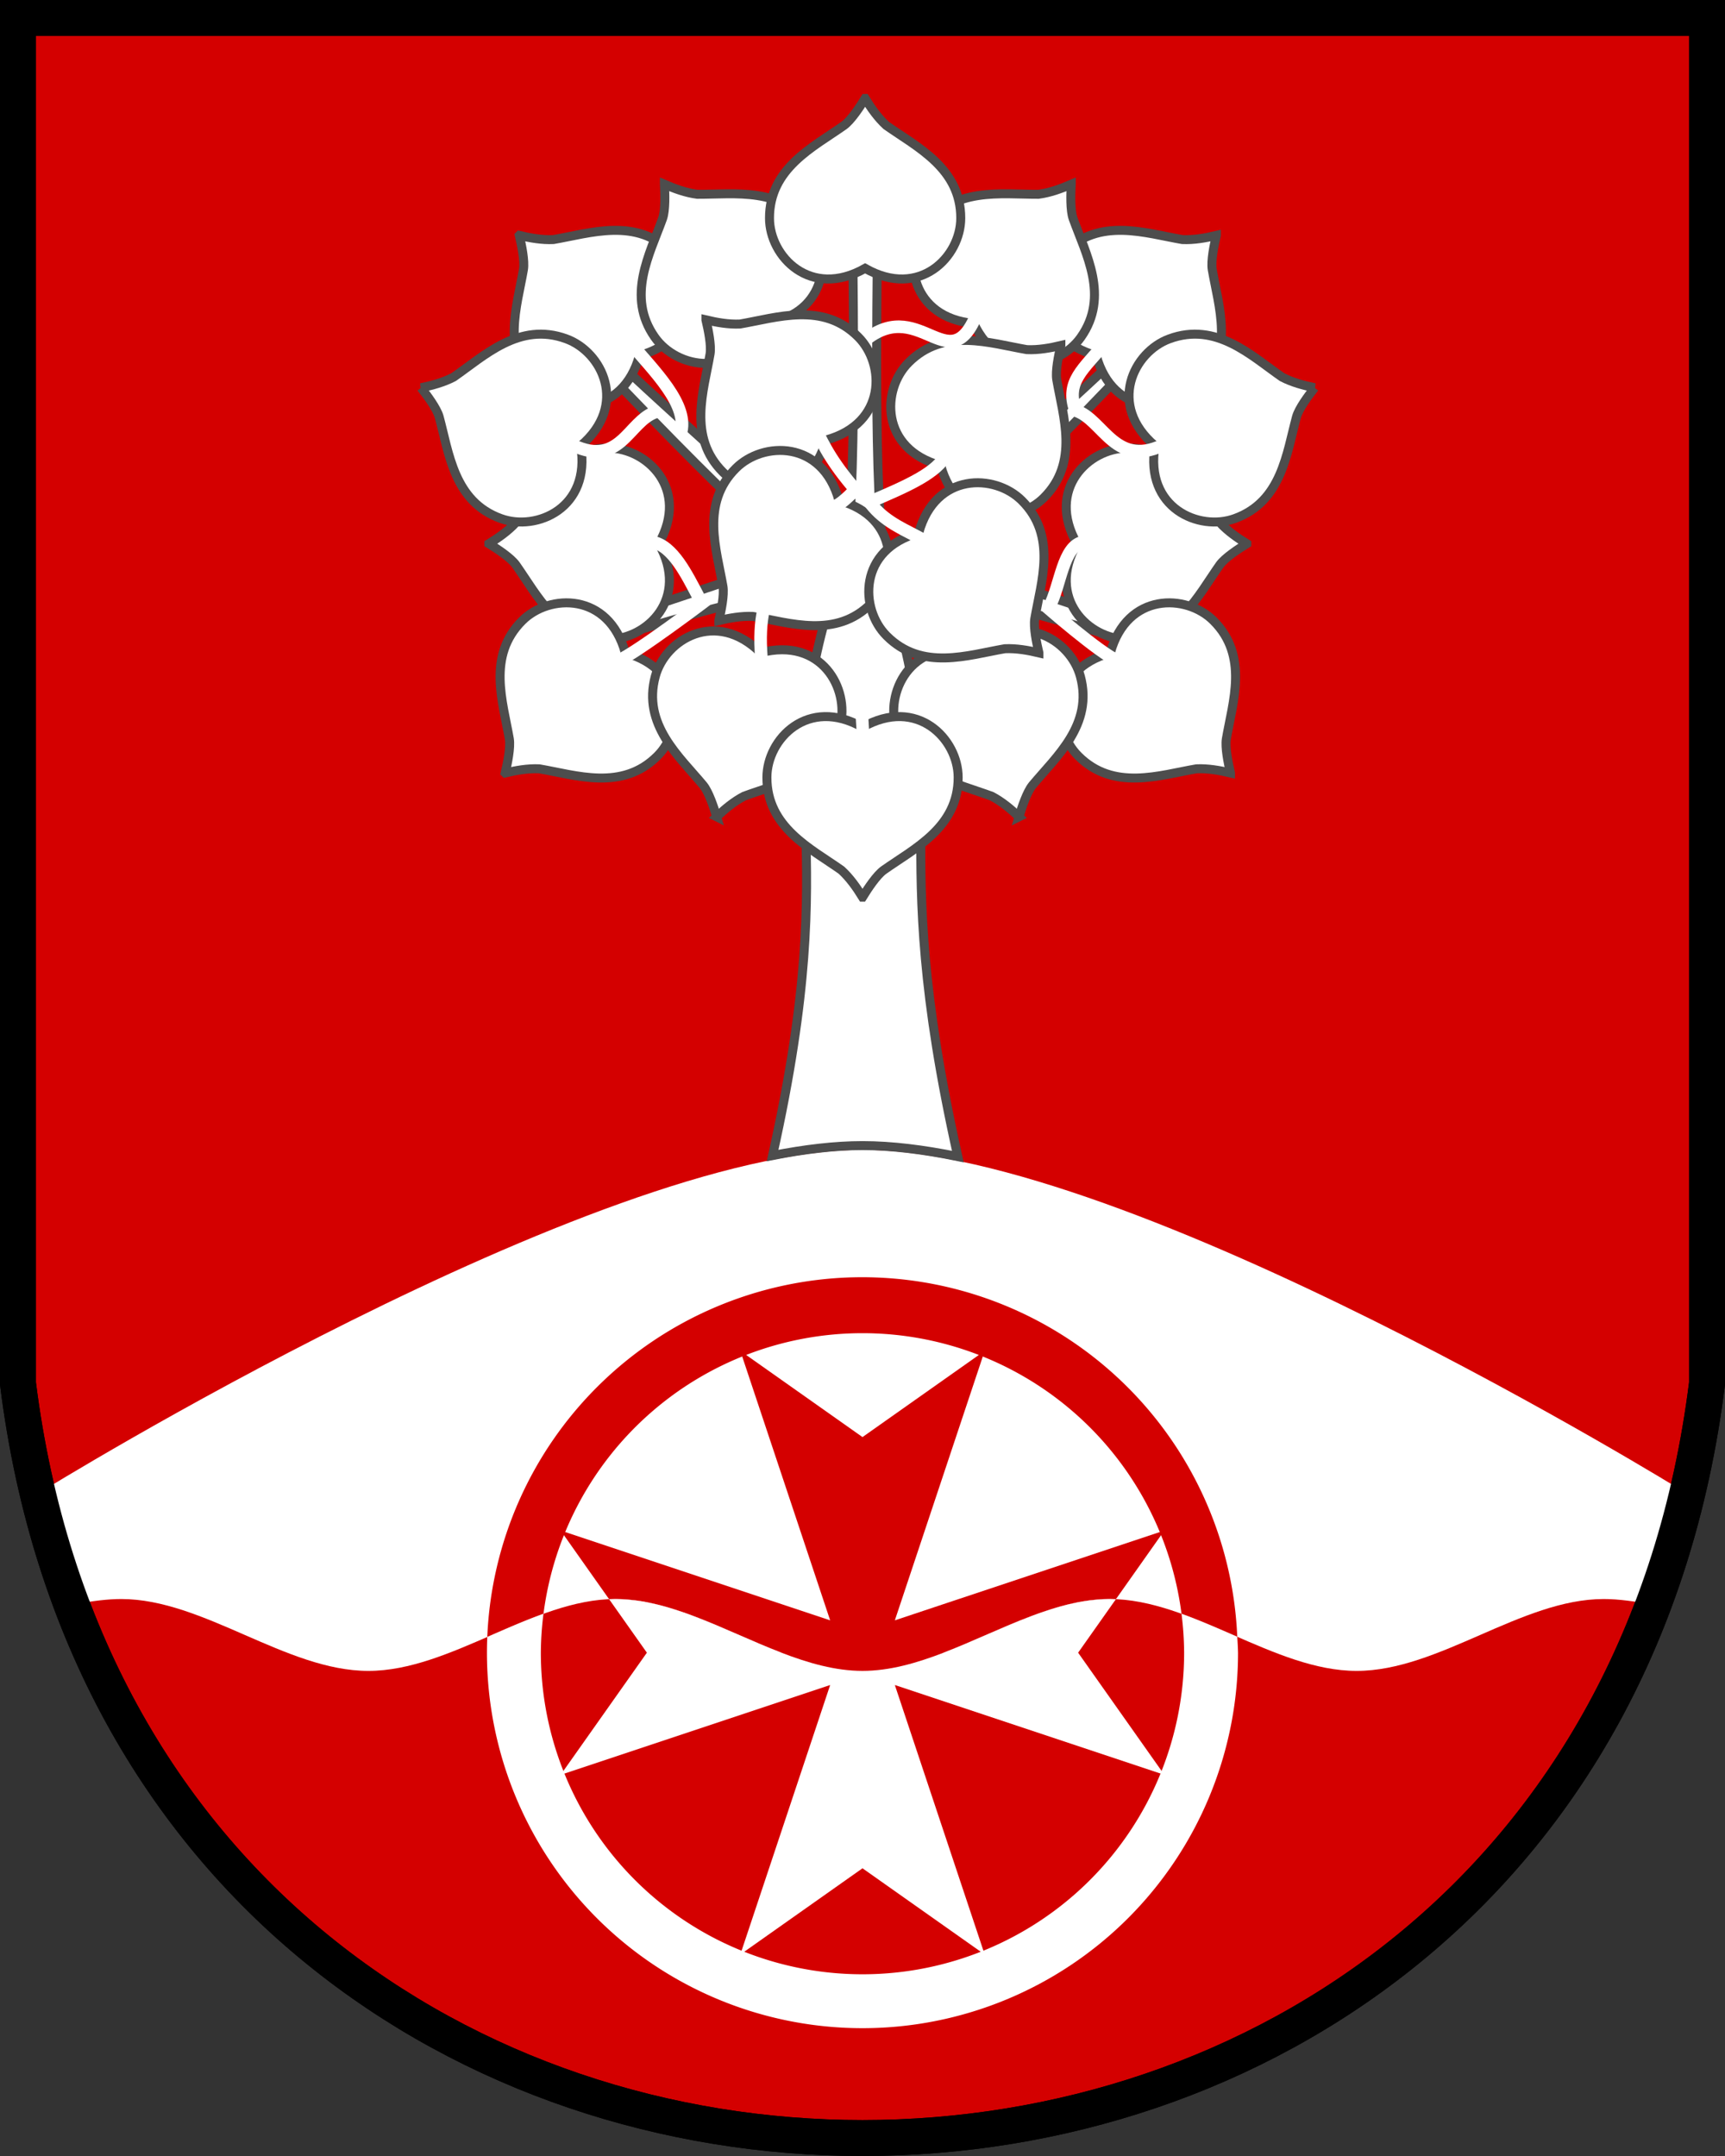
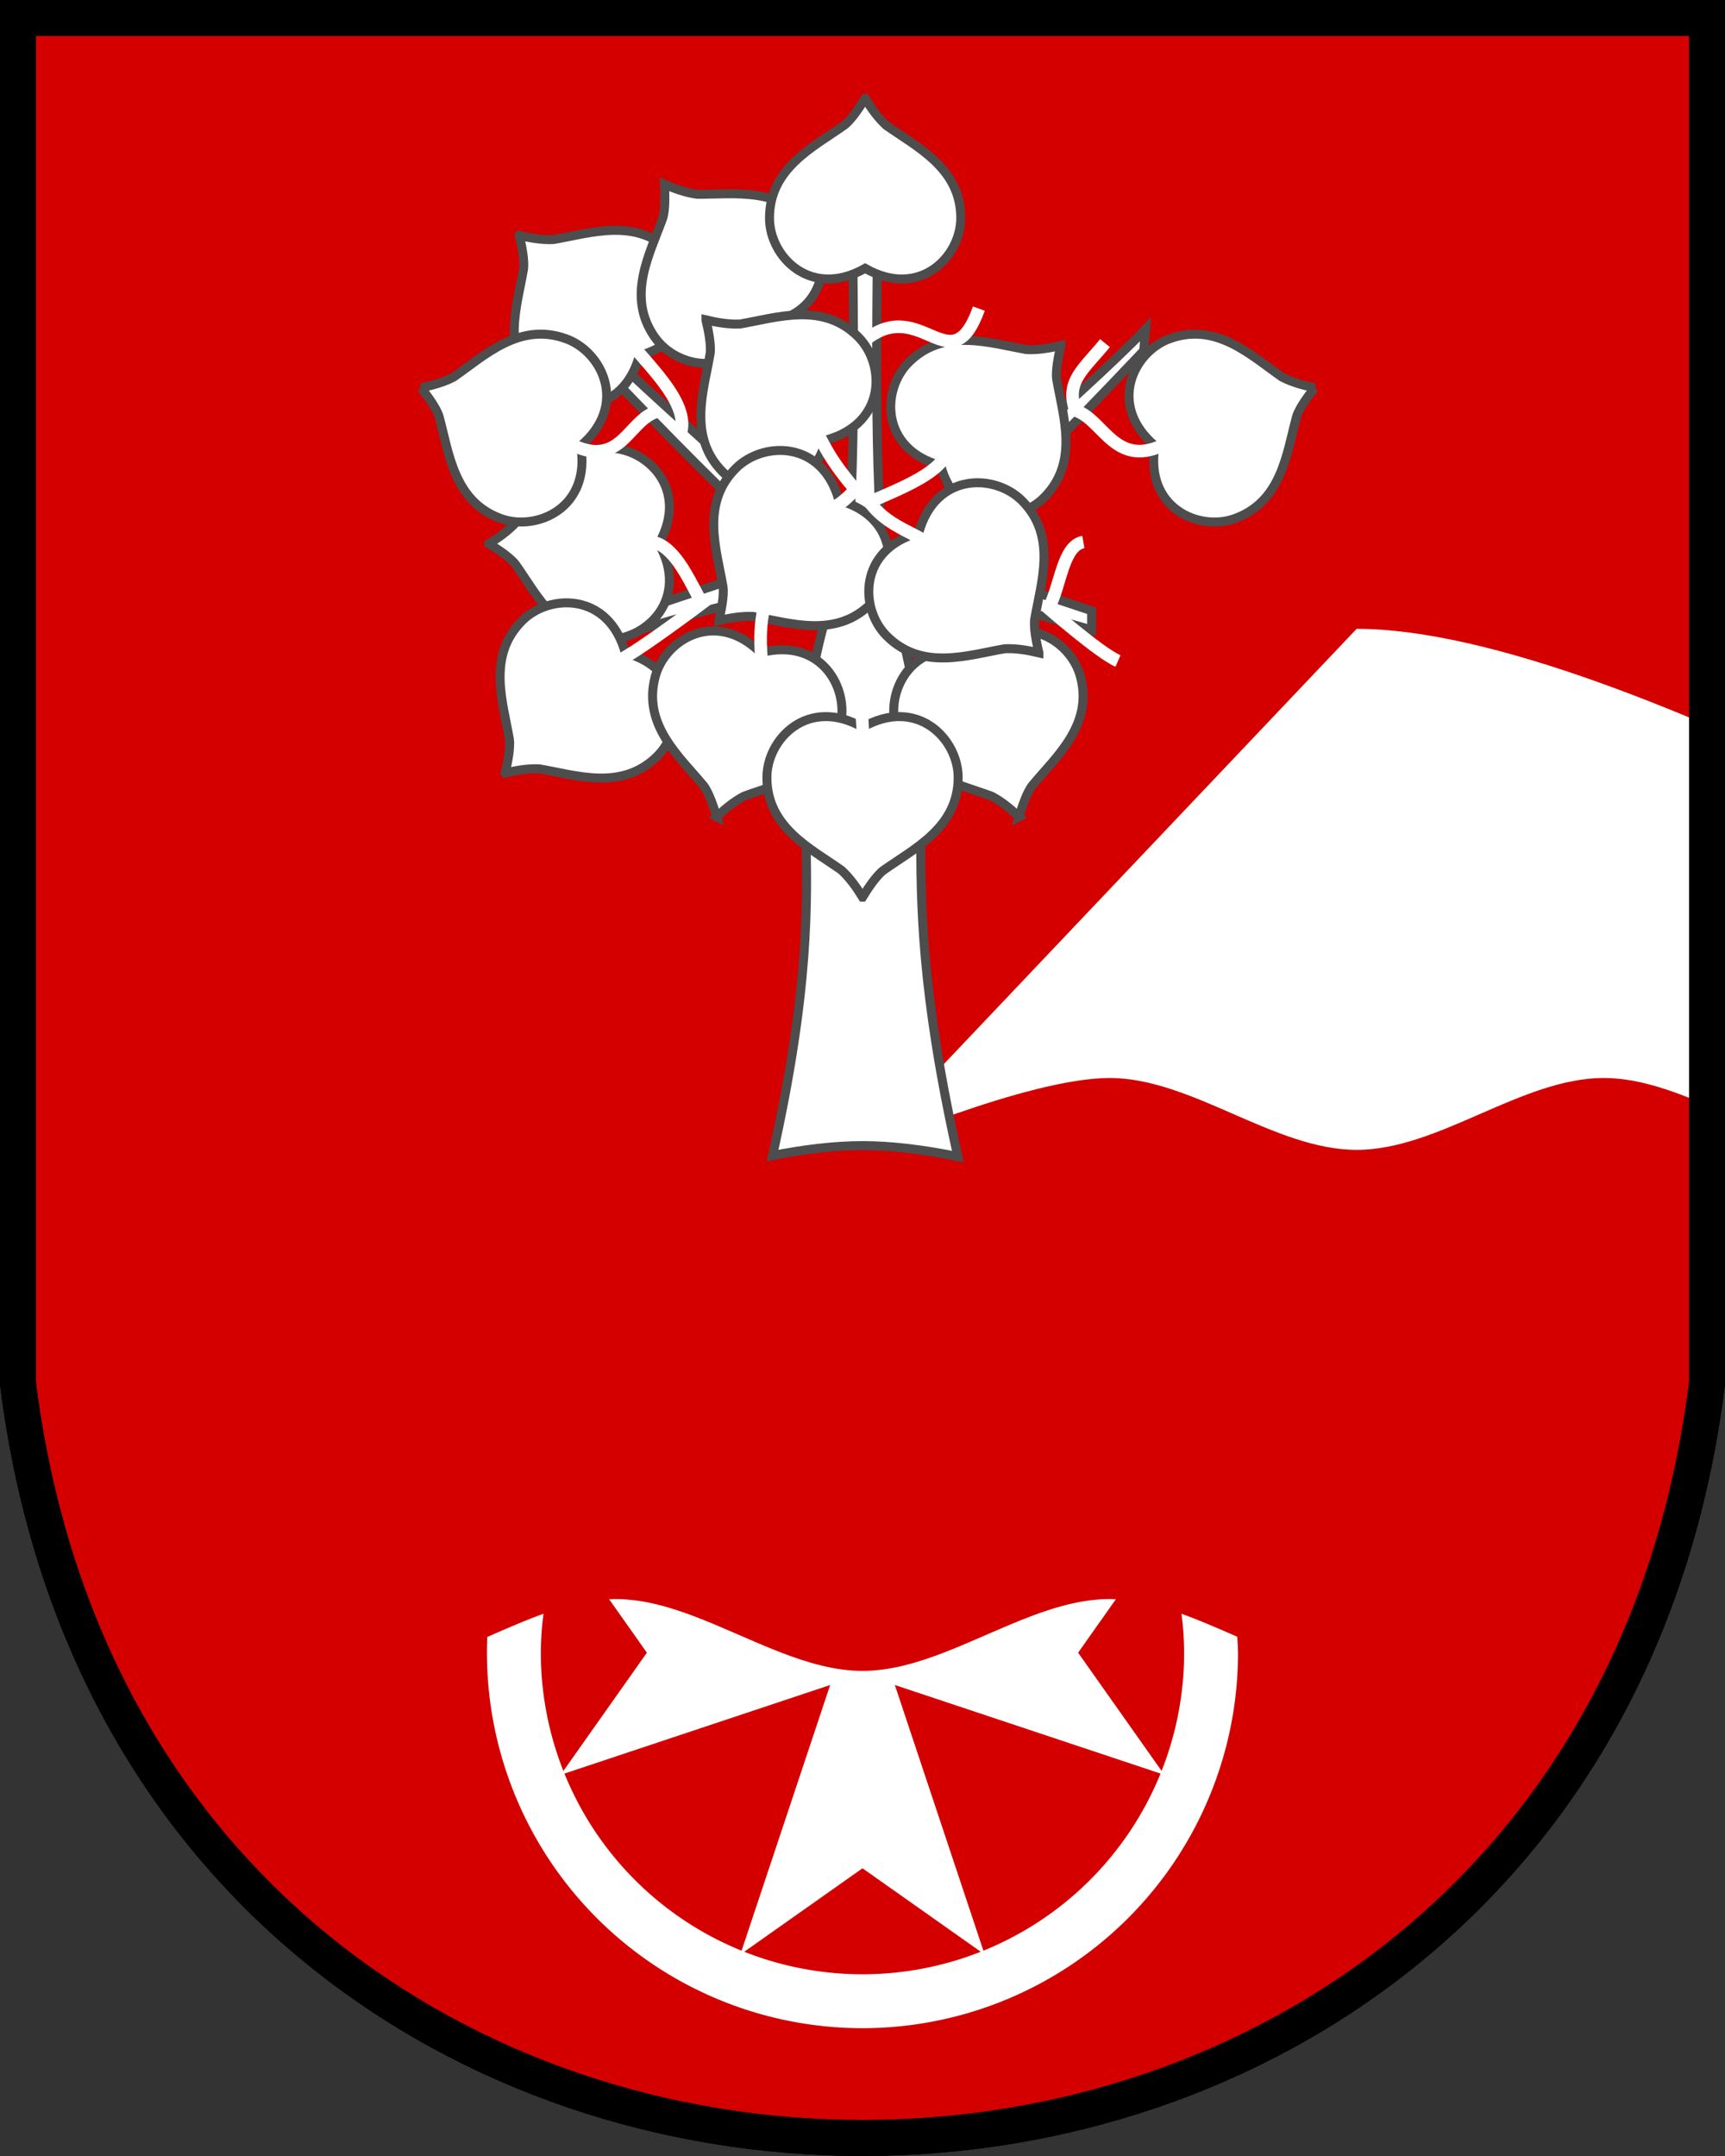
<svg xmlns="http://www.w3.org/2000/svg" width="480" height="600" version="1.1">
  <rect width="100%" height="100%" fill="#333333" stroke="none" />
  <path d="m5 5v380c35 280 435 280 470 0v-380z" fill="#d40000" stroke="#000" stroke-width="10" />
-   <path d="m240 320c-74.779 0-228.34 95-228.34 95 2.61 10.993 5.81 21.447 9.527 31.393 4.588-0.869 8.873-1.393 12.561-1.393 22.917 0 45.833 20 68.75 20s45.833-20 68.75-20 45.833 20 68.75 20 45.833-20 68.75-20 45.833 20 68.75 20 45.833-20 68.75-20c4.053 0 8.829 0.634 13.936 1.664 3.408-10.066 6.155-20.619 8.152-31.664 0 0-153.56-95-228.34-95z" fill="#fff" />
+   <path d="m240 320s45.833-20 68.75-20 45.833 20 68.75 20 45.833-20 68.75-20 45.833 20 68.75 20 45.833-20 68.75-20c4.053 0 8.829 0.634 13.936 1.664 3.408-10.066 6.155-20.619 8.152-31.664 0 0-153.56-95-228.34-95z" fill="#fff" />
  <g>
    <path d="m237.3 67.301c0 12.177 1.434 84.355-3.231 92.435-12.337-15.398-53.214-49.31-71.367-68.1l0.492 5.965c52.172 55.081 54.221 52.389 57.664 57.986l-43.155 14.375v5.35c21.237-6.194 32.887-9.871 54.397-11.271-18.714 58.58 3.296 66-17.12 157.53 8.989-1.765 17.419-2.76 25.022-2.76 8.03 0 16.972 1.101 26.53 3.057-20.562-91.81-0.484-99.176-19.22-157.83 21.511 1.401 35.197 5.078 56.434 11.271v-5.35l-43.157-14.375c3.444-5.597 5.492-2.905 57.664-57.986l0.494-5.965c-18.153 18.791-59.033 52.702-71.369 68.1-4.665-8.08-3.231-80.258-3.231-92.435h-3.424z" fill="#fff" stroke="#4d4d4d" stroke-width="2.5" />
    <g fill="#fff" stroke="#4d4d4d" stroke-width="2.5">
      <path d="m144.5 65.517c0.653 2.73 1.539 7.075 1.155 9.471-1.762 10.275-6.267 23.099 3.595 32.911 7.523 7.523 24.028 7.928 28.682-8.95 16.877-4.654 16.473-21.158 8.95-28.682-9.812-9.863-22.636-5.357-32.911-3.595-3.215 0.143-6.468-0.444-9.47-1.156z" />
      <path d="m136.03 151.31c2.392 1.469 6.091 3.914 7.514 5.881 6.02 8.511 11.902 20.766 25.814 20.729 10.64 0 22.597-11.384 13.953-26.61 8.643-15.225-3.313-26.61-13.953-26.61-13.912-0.036-19.794 12.218-25.814 20.729-2.172 2.374-4.887 4.26-7.514 5.88z" />
      <path d="m140.57 215.11c0.653-2.73 1.539-7.075 1.155-9.471-1.762-10.275-6.267-23.099 3.595-32.911 7.523-7.523 24.028-7.928 28.682 8.95 16.877 4.654 16.473 21.158 8.95 28.682-9.812 9.863-22.636 5.357-32.911 3.595-3.215-0.143-6.468 0.444-9.47 1.156z" />
      <path d="m117.15 107.9c1.745 2.198 4.385 5.761 5.049 8.096 2.746 10.057 4.082 23.583 17.167 28.309 9.998 3.639 25.127-2.969 22.213-20.233 13.329-11.351 5.988-26.139-4.011-29.778-13.06-4.792-22.779 4.711-31.347 10.65-2.854 1.488-6.048 2.331-9.072 2.956z" />
      <path d="m184.88 51.288c0.169 2.801 0.287 7.234-0.507 9.528-3.519 9.813-10.183 21.659-2.174 33.035 6.103 8.716 22.287 11.98 29.801-3.833 17.43-1.653 19.897-17.977 13.794-26.693-7.95-11.417-21.361-9.206-31.787-9.256-3.191-0.418-6.291-1.56-9.127-2.782z" />
      <path d="m199.42 227.31c-0.8-2.69-2.204-6.896-3.736-8.78-6.663-8.018-16.977-16.87-13.341-30.299 2.754-10.277 16.845-18.88 29.314-6.591 16.944-4.408 24.846 10.088 22.092 20.365-3.566 13.447-16.924 15.957-26.705 19.569-2.856 1.484-5.379 3.618-7.625 5.736z" />
      <path d="m196.43 89.022c0.653 2.73 1.539 7.075 1.155 9.471-1.762 10.275-6.267 23.099 3.595 32.91 7.523 7.523 24.028 7.928 28.682-8.95 16.877-4.654 16.473-21.16 8.95-28.682-9.812-9.863-22.636-5.357-32.911-3.595-3.215 0.143-6.468-0.444-9.471-1.155z" />
-       <path d="m338.47 65.517c-0.653 2.73-1.539 7.075-1.155 9.471 1.762 10.275 6.267 23.099-3.595 32.911-7.523 7.523-24.028 7.928-28.682-8.95-16.877-4.654-16.473-21.158-8.95-28.682 9.812-9.863 22.636-5.357 32.91-3.595 3.215 0.143 6.467-0.443 9.472-1.156z" />
-       <path d="m346.94 151.31c-2.392 1.469-6.091 3.914-7.514 5.881-6.02 8.511-11.902 20.766-25.814 20.729-10.64 0-22.597-11.384-13.953-26.61-8.643-15.225 3.313-26.61 13.953-26.61 13.912-0.036 19.794 12.218 25.814 20.729 2.172 2.374 4.887 4.26 7.514 5.88z" />
-       <path d="m342.4 215.11c-0.653-2.73-1.539-7.075-1.155-9.471 1.762-10.275 6.267-23.099-3.595-32.911-7.523-7.523-24.028-7.928-28.682 8.95-16.877 4.654-16.473 21.158-8.95 28.682 9.812 9.863 22.636 5.357 32.911 3.595 3.215-0.143 6.468 0.444 9.471 1.156z" />
      <path d="m365.82 107.9c-1.745 2.198-4.385 5.761-5.049 8.096-2.746 10.057-4.082 23.583-17.167 28.309-9.998 3.639-25.127-2.969-22.213-20.233-13.329-11.351-5.988-26.139 4.011-29.778 13.06-4.792 22.779 4.711 31.347 10.65 2.854 1.488 6.048 2.331 9.072 2.956z" />
-       <path d="m298.09 51.288c-0.169 2.801-0.287 7.234 0.507 9.528 3.519 9.813 10.183 21.659 2.174 33.035-6.103 8.716-22.287 11.98-29.801-3.833-17.43-1.653-19.897-17.977-13.794-26.693 7.95-11.417 21.361-9.206 31.787-9.256 3.191-0.418 6.291-1.56 9.127-2.782z" />
      <path d="m283.55 227.31c0.8-2.69 2.204-6.896 3.736-8.78 6.663-8.018 16.977-16.87 13.341-30.299-2.754-10.277-16.845-18.88-29.314-6.591-16.944-4.408-24.846 10.088-22.092 20.365 3.566 13.447 16.924 15.957 26.705 19.569 2.856 1.484 5.379 3.618 7.625 5.736z" />
      <path d="m295.2 96.146c-0.653 2.73-1.539 7.075-1.155 9.471 1.762 10.275 6.267 23.099-3.595 32.91-7.523 7.523-24.028 7.928-28.682-8.95-16.877-4.654-16.473-21.16-8.95-28.682 9.812-9.863 22.636-5.357 32.91-3.595 3.215 0.143 6.466-0.444 9.472-1.155z" />
      <path d="m200.02 172.7c0.653-2.73 1.539-7.075 1.155-9.471-1.762-10.275-6.267-23.099 3.595-32.911 7.523-7.523 24.028-7.928 28.682 8.95 16.877 4.654 16.473 21.158 8.95 28.682-9.812 9.863-22.636 5.357-32.911 3.595-3.215-0.143-6.468 0.444-9.471 1.156z" />
      <path d="m240.73 27.395c-1.469 2.392-3.914 6.091-5.881 7.514-8.511 6.02-20.766 11.902-20.729 25.814 0 10.64 11.384 22.597 26.61 13.953 15.225 8.643 26.61-3.313 26.61-13.953 0.036-13.912-12.218-19.794-20.729-25.814-2.374-2.172-4.26-4.887-5.88-7.514z" />
      <path d="m240.01 249.67c1.469-2.392 3.914-6.091 5.881-7.514 8.511-6.02 20.766-11.902 20.729-25.814 0-10.64-11.384-22.597-26.61-13.953-15.225-8.643-26.61 3.313-26.61 13.953-0.036 13.912 12.218 19.794 20.729 25.814 2.374 2.172 4.26 4.887 5.88 7.514z" />
      <path d="m289.09 181.69c-0.653-2.73-1.539-7.075-1.155-9.471 1.762-10.275 6.267-23.099-3.595-32.911-7.523-7.523-24.028-7.928-28.682 8.95-16.877 4.654-16.473 21.158-8.95 28.682 9.812 9.863 22.636 5.357 32.911 3.595 3.215-0.143 6.468 0.444 9.471 1.156z" />
    </g>
    <path d="m240.32 207.28-1.272-21.631m33.34-99.761c-7.758 21.358-15.868-3.45-31.259 8.452m22.116 64.434c-1.143-10.347-14.407-9.04-21.681-19.563m-12.141 5.145c2.493-5.308 1.716-0.509 9.53-9.143m-12.22-16.388c2.493 5.308 5.225 10.766 13.039 19.401m23.667-12.023c-2.493 5.308-10.696 8.921-21.563 13.547m59.579 11.096c-5.728 0.989-6.305 12.083-9.493 18.072m15.513-73.427c-5.986 7.332-11.044 10.602-8.232 18.743m25.629 9.002c-14.514 7.837-17.687-6.524-25.629-9.002m11.848 69.713c-5.241-2.253-20.266-15.438-20.266-15.438m-109.31-17.663c5.728 0.989 9.628 9.2 12.815 15.188m17.565 17.445c-1.028-12.518 1.394-15.836 2.75-21.997m-39.142-65.991c5.986 7.332 16.63 17.264 13.817 25.406m-31.215 2.339c14.514 7.837 16.542-6.143 24.484-8.62m-10.705 69.333c5.241-2.253 24.657-16.965 24.657-16.965" fill="none" stroke="#fff" stroke-width="3.5" />
  </g>
  <path d="m206 375.93 25 75-75-25 13.492 19.115c0.586-0.025 1.172-0.047 1.758-0.047 15.391 0 30.781 9.007 46.172 14.932l22.578 16 22.578-16c15.391-5.925 30.781-14.932 46.172-14.932 0.586 0 1.172 0.021 1.758 0.047l13.492-19.115-75 25 25-75-34 24z" fill="#d40000" />
-   <path d="m236.95 355.48a104.5 104.5 0 0 0 -101.36 100.08c5.213-2.272 10.427-4.575 15.641-6.453a89.5 89.5 0 0 1 177.54 0c5.17 1.863 10.34 4.143 15.51 6.396a104.5 104.5 0 0 0 -107.33 -100.02z" fill="#d40000" />
  <path d="m171.25 445c-0.586 0-1.172 0.021-1.758 0.047l10.508 14.885-24 34 75-25-25 75 34-24 34 24-25-75 75 25-24-34 10.508-14.885c-0.586-0.025-1.172-0.047-1.758-0.047-0.633 0-1.266 0.021-1.898 0.051-0.179 0.008-0.358 0.019-0.537 0.029-0.301 0.018-0.602 0.046-0.902 0.07-0.651 0.052-1.302 0.119-1.953 0.199-0.257 0.032-0.514 0.06-0.771 0.096-0.852 0.119-1.705 0.257-2.557 0.42-0.101 0.019-0.202 0.043-0.303 0.062-0.75 0.148-1.498 0.312-2.248 0.49-0.328 0.078-0.656 0.161-0.984 0.244-0.525 0.133-1.051 0.274-1.576 0.42-0.374 0.104-0.749 0.208-1.123 0.318-0.56 0.165-1.12 0.341-1.68 0.52-0.598 0.191-1.196 0.39-1.795 0.594-0.444 0.151-0.888 0.301-1.332 0.459-0.485 0.173-0.969 0.351-1.453 0.531-0.2 0.074-0.401 0.149-0.602 0.225-8.117 3.061-16.233 7.028-24.35 10.16-0.036 0.014-0.072 0.029-0.107 0.043-7.526 2.897-15.052 5.068-22.578 5.068s-15.052-2.171-22.578-5.068c-0.036-0.014-0.072-0.029-0.107-0.043-8.117-3.132-16.233-7.099-24.35-10.16-0.2-0.075-0.401-0.15-0.602-0.225-0.485-0.18-0.969-0.359-1.453-0.531-0.444-0.158-0.888-0.308-1.332-0.459-0.598-0.204-1.196-0.403-1.795-0.594-0.56-0.178-1.12-0.354-1.68-0.52-0.374-0.111-0.749-0.214-1.123-0.318-0.525-0.146-1.051-0.287-1.576-0.42-0.328-0.083-0.656-0.166-0.984-0.244-0.75-0.178-1.498-0.343-2.248-0.49-0.101-0.02-0.202-0.043-0.303-0.062-0.852-0.163-1.705-0.301-2.557-0.42-0.257-0.036-0.514-0.064-0.771-0.096-0.651-0.081-1.302-0.147-1.953-0.199-0.301-0.024-0.602-0.052-0.902-0.07-0.179-0.011-0.358-0.021-0.537-0.029-0.633-0.03-1.266-0.051-1.898-0.051z" fill="#fff" />
  <path d="m151.23 449.1c-5.213 1.878-10.427 4.181-15.641 6.453a104.5 104.5 0 0 0 -0.092 4.375 104.5 104.5 0 0 0 209 0 104.5 104.5 0 0 0 -0.221 -4.432c-5.17-2.253-10.34-4.534-15.51-6.396a89.5 89.5 0 0 1 0.73 10.828 89.5 89.5 0 0 1 -179 0 89.5 89.5 0 0 1 0.732 -10.828z" fill="#fff" />
  <path d="m5 5v380c35 280 435 280 470 0v-380z" fill="none" stroke="#000" stroke-width="10" />
</svg>